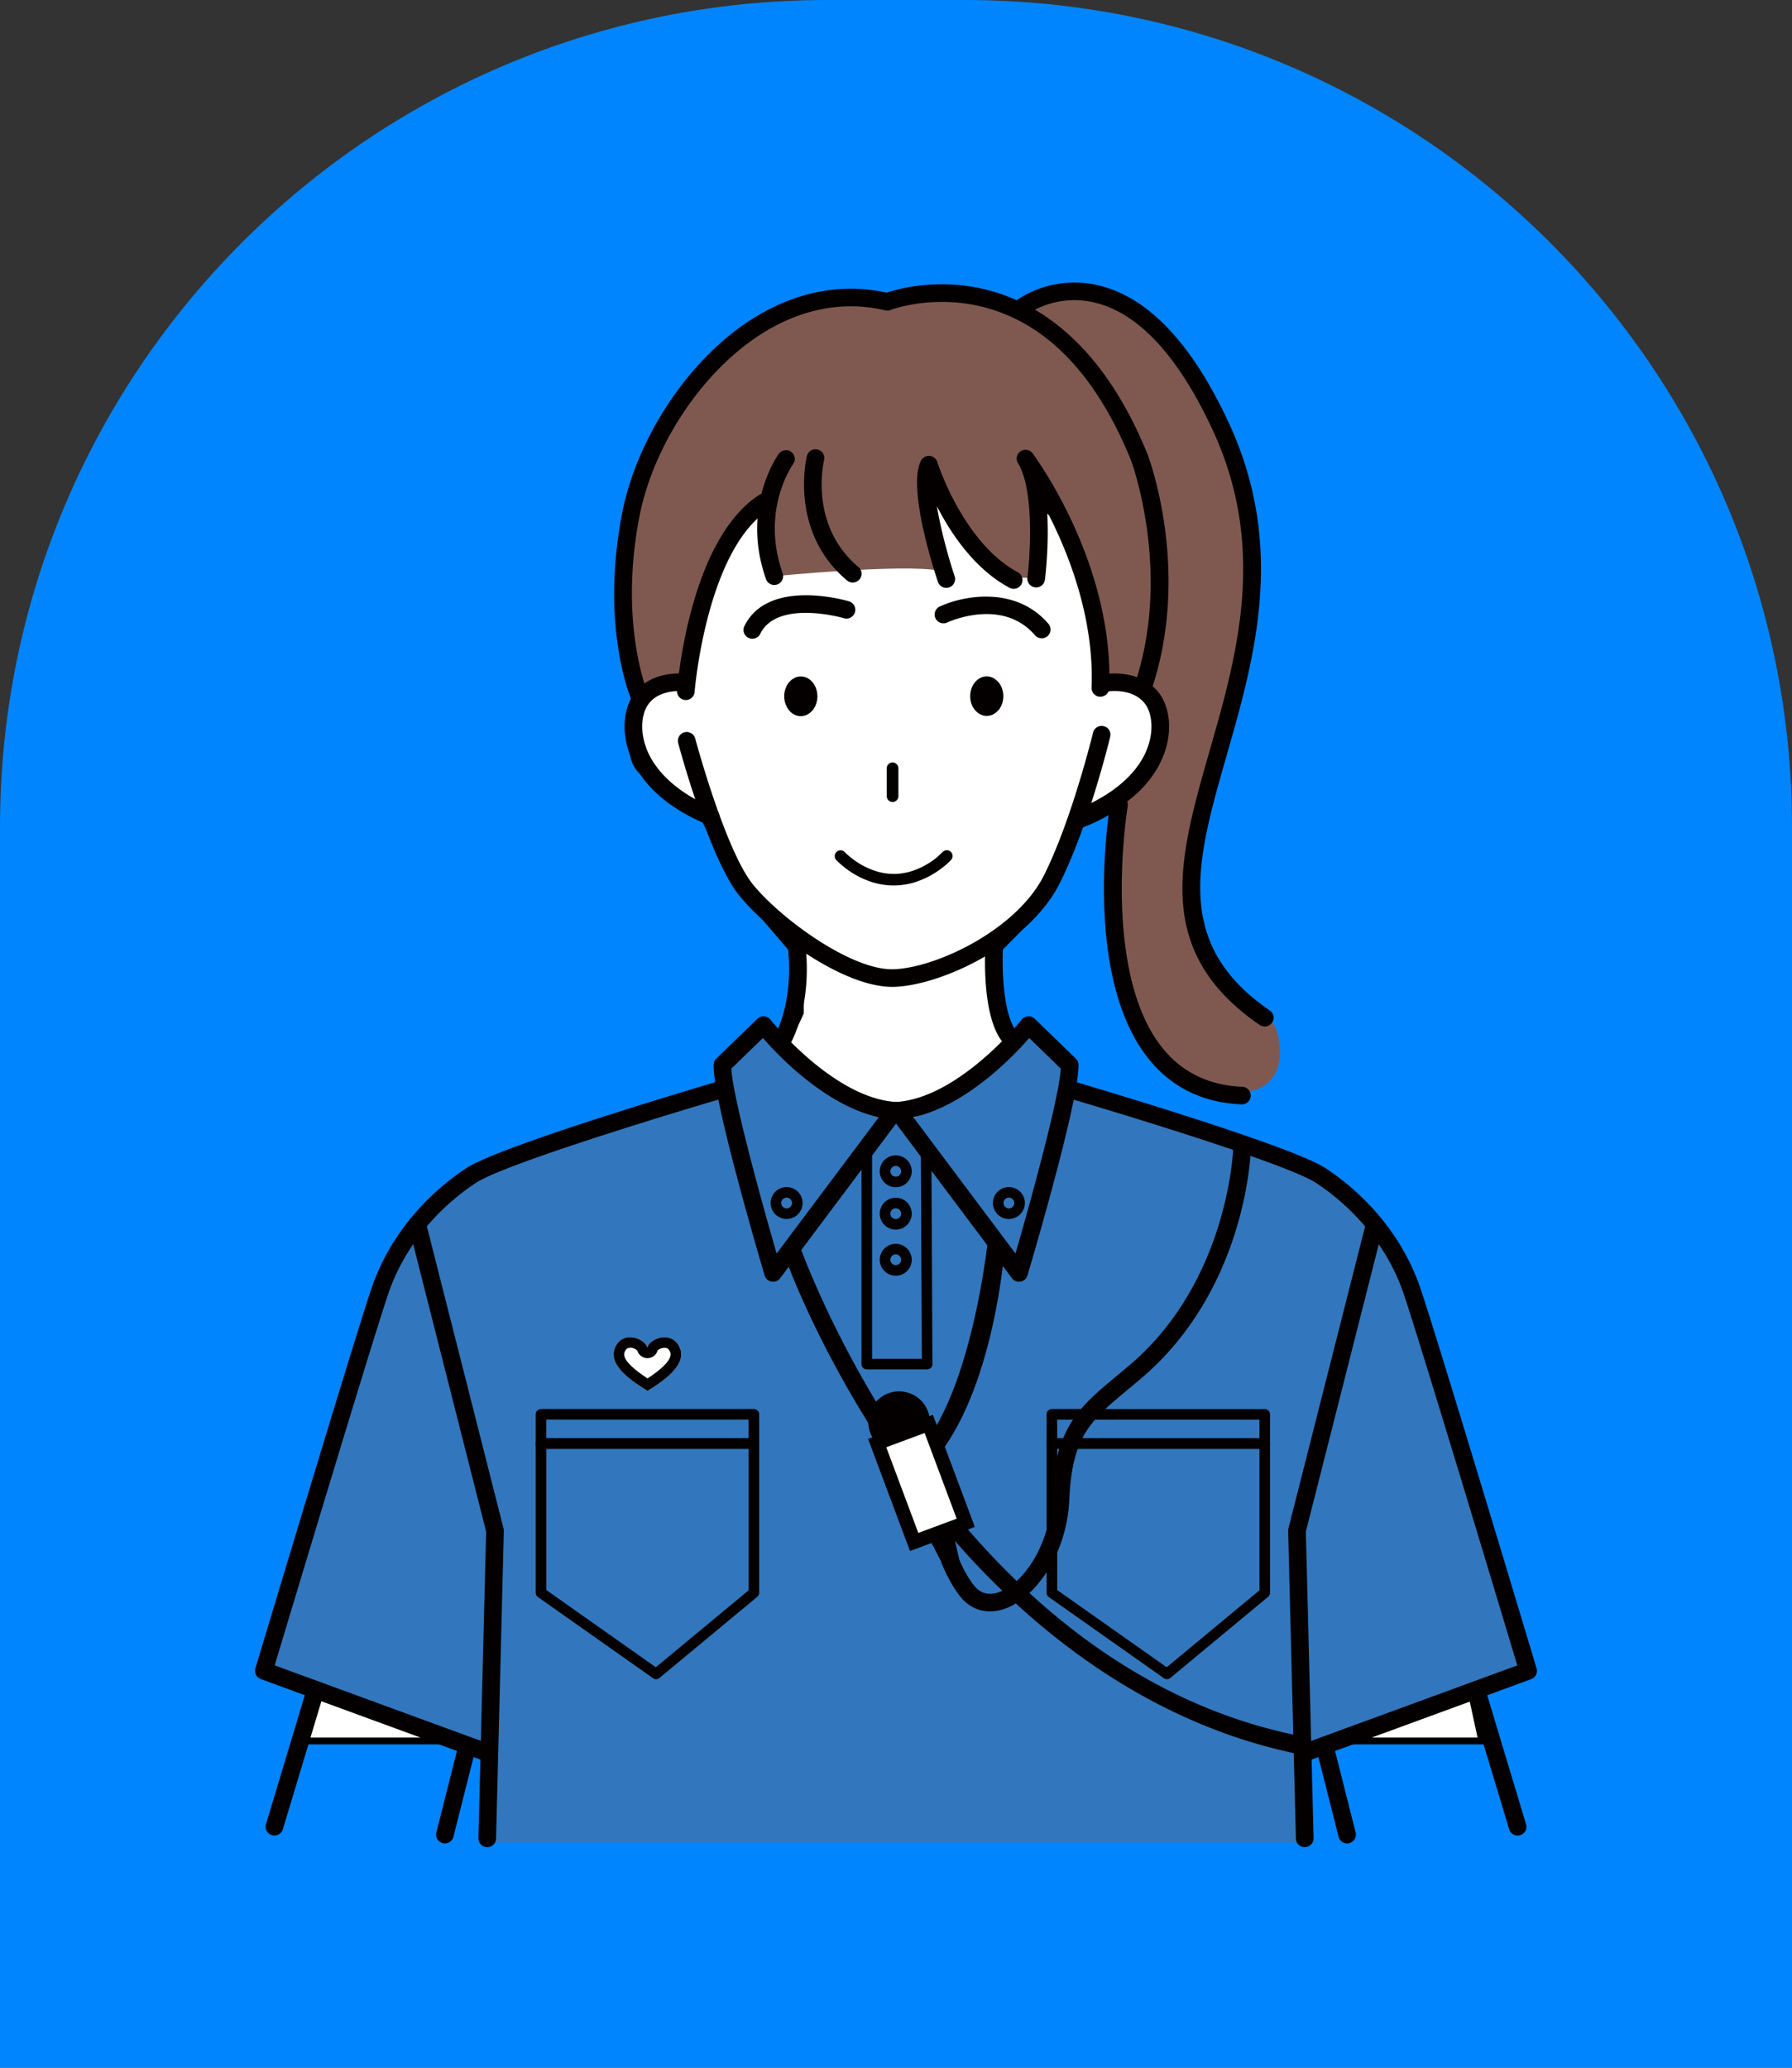
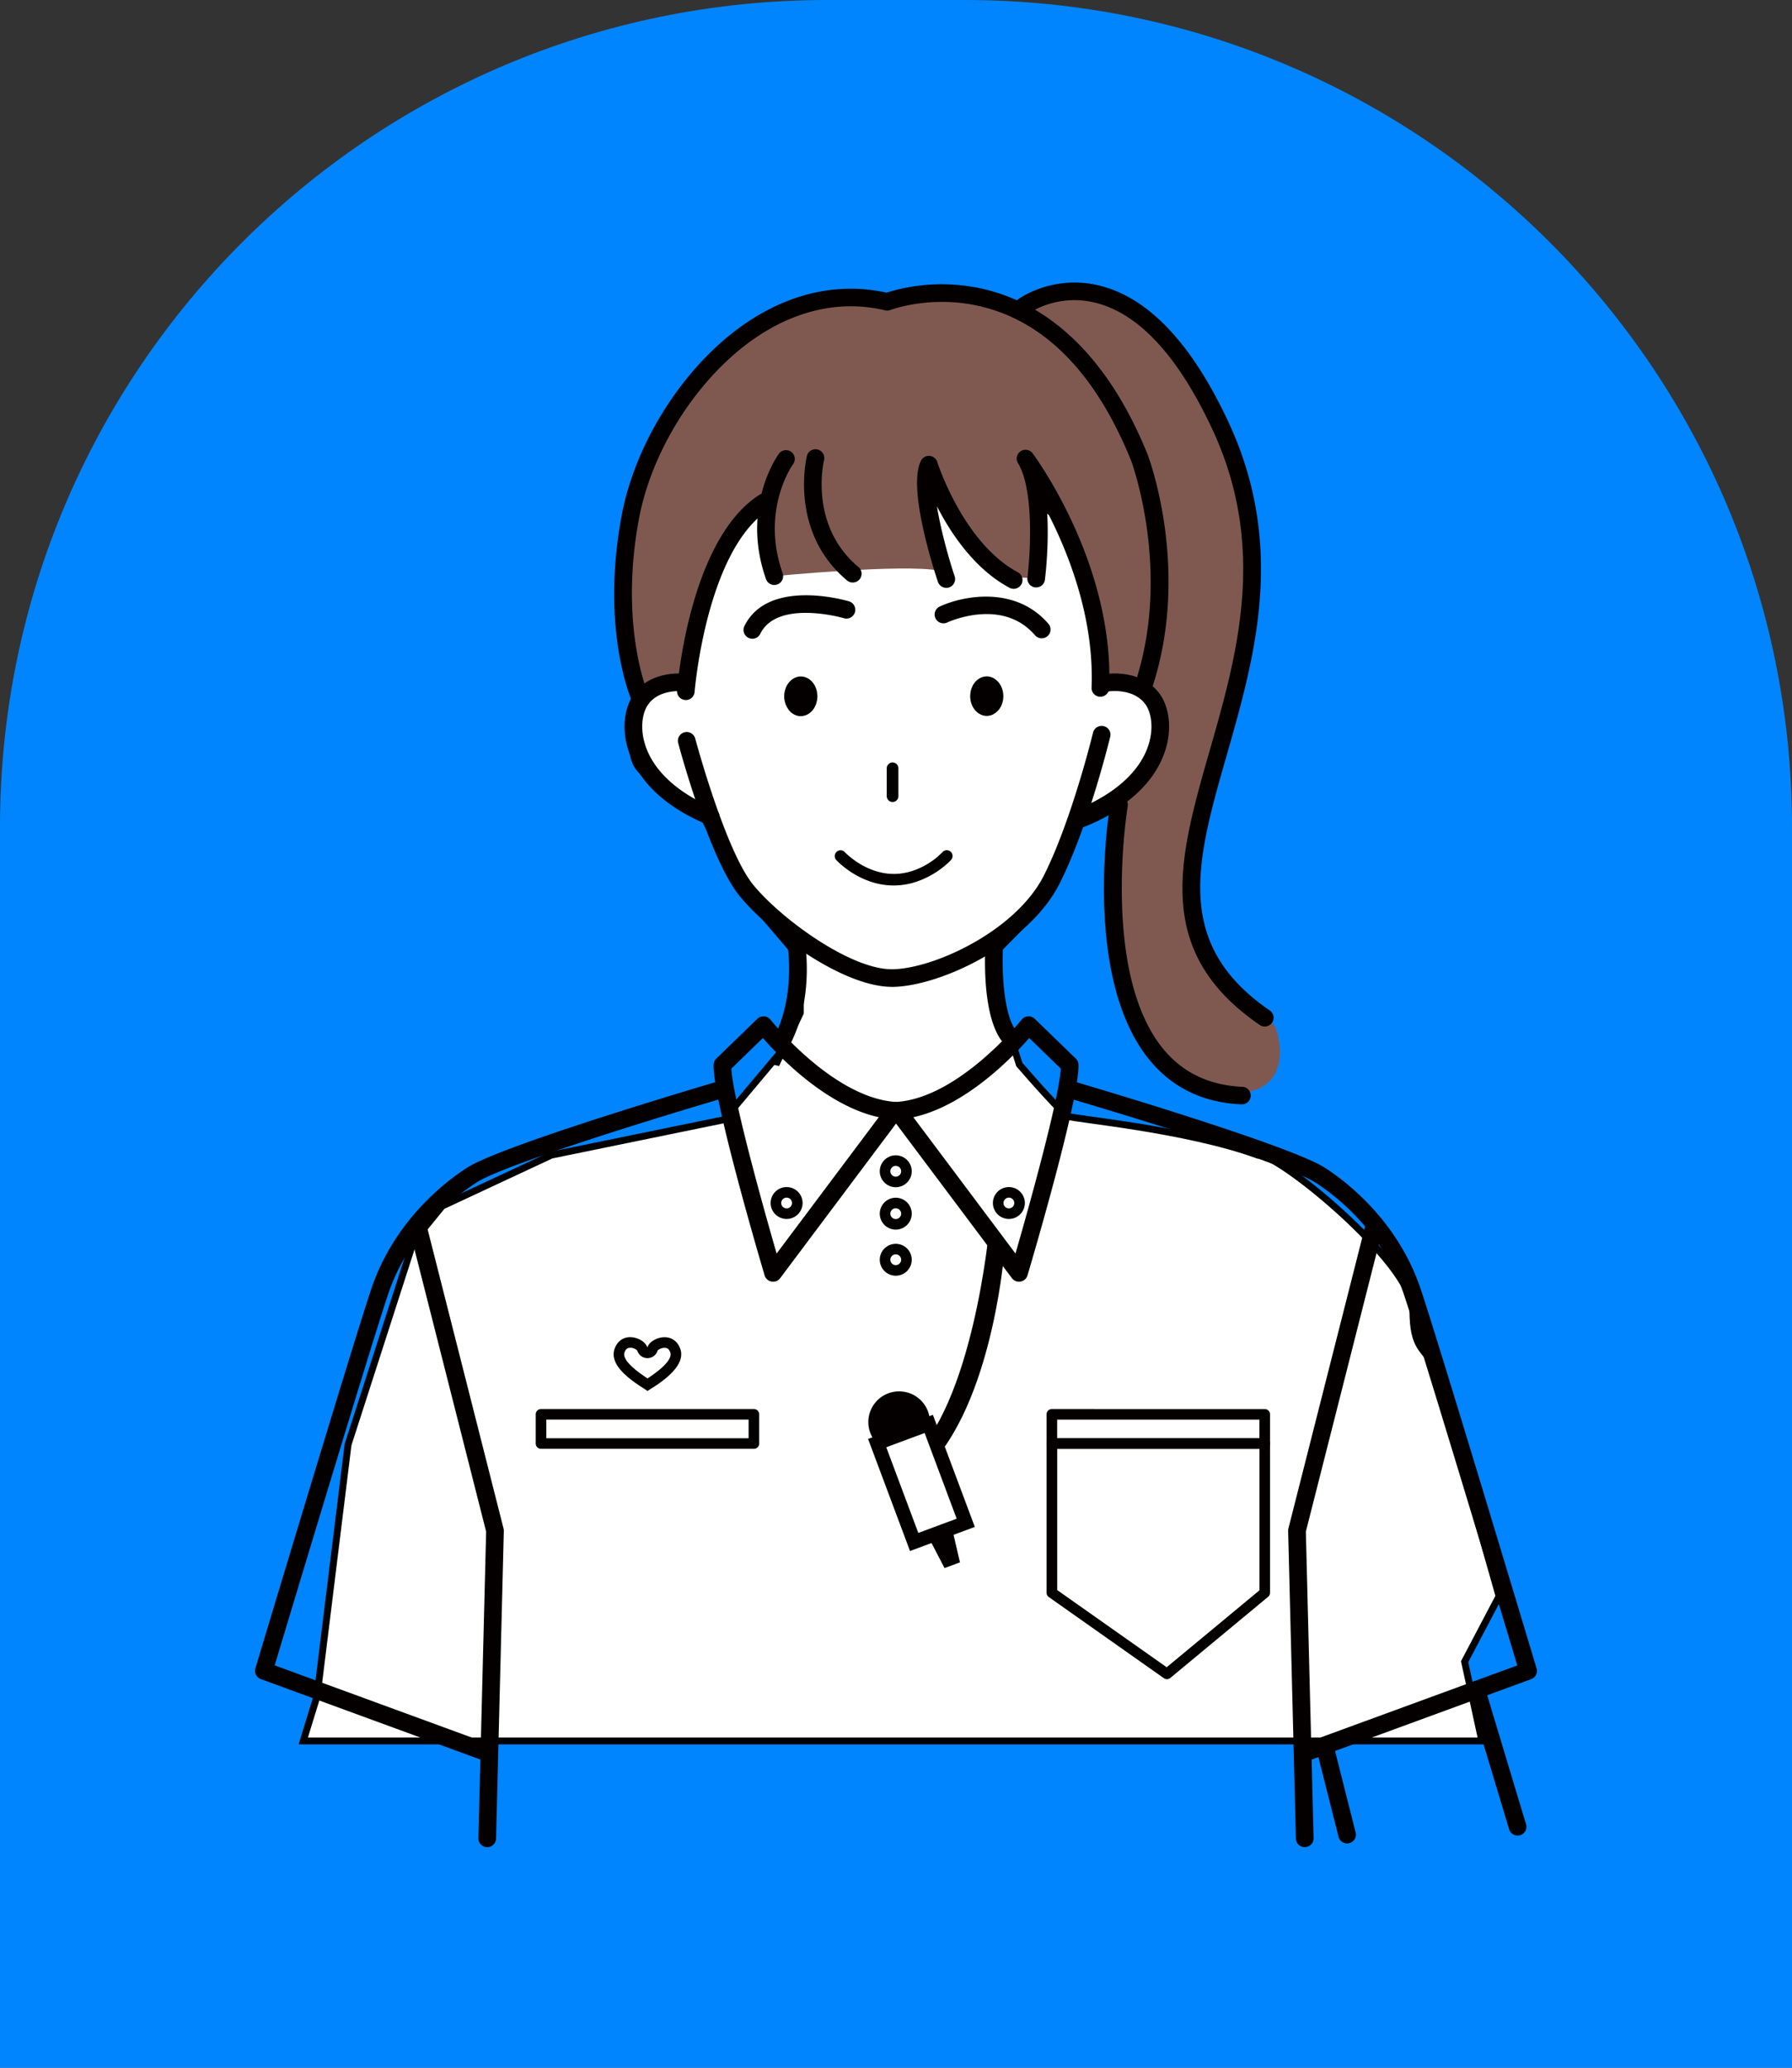
<svg xmlns="http://www.w3.org/2000/svg" width="260" height="300" viewBox="0 0 260 300" fill="none">
  <rect x="0" y="0" width="260" height="300" fill="#333333" stroke="none" />
  <path d="M0 120C0 53.726 53.726 0 120 0h20c66.274 0 120 53.726 120 120v180H0V120z" fill="#0085FF" />
  <g clip-path="url(#clip0_55_1085)">
    <path d="M60 180.091l-9.5 29.5-4.5 36.5-2 6.5h171l-2.5-11.5 5-9.5-9.5-33.5c-1.345-2.503-3-2.392-3-8 0-6.822-19.978-23.167-22.5-22.5-10.592-3.838-26.734-5.228-27.541-5.628-.807-.401-5.044-5.174-7.062-7.51l-2.397-7.51-2-7.852 6.5-6.591 5.968-12.592c1.681-.5 5.75-2.202 8.575-5.006 2.824-2.804 4.134-8.974 2.957-11.311 2.186-5.34-2.464-25.283-29.5-38.5-33.795-16.521-50.444 38.195-45.5 46 1.561 2.465 9.497 7.315 9.497 7.315L108 129.591l8.12 9.5v7.852l-3.531 7.51v-1.001l-7.566 9.011L80 167.591l-15.833 7.388L60 180.091z" fill="#fff" stroke="#000" />
-     <path d="M71.066 254.905l-32.437-11.88s14.641-53.617 18.82-59.641c4.179-6.025 8.634-11.87 17.269-14.903 8.634-3.027 30.455-9.838 30.455-9.838v-3.538l5.961-5.774s10.247 12.248 19.425 13.264c0 0 6.908-.174 19.03-13.264l5.956 5.774-.523 4.12s39.454 7.209 46.229 20.906c6.775 13.703 20.822 62.888 20.822 62.888L189.636 254.9l.026 12.426H71.041l.025-12.426v.005z" fill="#3277BD" />
    <path d="M220.183 266.315c-.553 0-1.06-.357-1.224-.909l-5.981-19.87a1.269 1.269 0 01.86-1.587 1.275 1.275 0 011.593.857l5.981 19.87a1.27 1.27 0 01-.86 1.588 1.311 1.311 0 01-.369.056v-.005z" fill="#040000" />
    <path d="M147.597 44.992s13.688-11.15 26.491 11.074c0 0 14.708 16.087 3.114 51.585 0 0-10.703 27.722 1.454 35.936 0 0 5.685 3.993 6.366 5.427.681 1.43 3.144 10.992-8.547 9.435-11.692-1.557-18.17-19.217-14.432-42.472 0 0 11.615-8.306 2.822-16.546 0 0 1.68 1.246 1.972-1.332.292-2.579 8.562-37.678-19.24-53.107z" fill="#7F5950" />
    <path d="M92.974 101.499s2.878-3.334 6.632-2.236c0 0 1.414-20.12 11.272-26.405 0 0-.707 7.898 1.464 10.741 0 0 18.554-1.827 23.947-.806l-1.803-14.847s6.499 13.54 12.552 15.806l4.102.169s.907-13.402-.584-15.28c0 0 9.285 17.521 9.608 29.457 0 0 2.949.046 4.691 1.333 1.741 1.287 6.288-13.36.45-33.042-5.828-19.676-26.471-27.722-36.585-22.596 0 0-26.497-5.213-36.273 27.206 0 0-5.69 17.88.527 30.5z" fill="#7F5950" />
    <path d="M118.554 100.554c-.01-.061-.015-.128-.025-.189a3.318 3.318 0 00-.103-.398c-.015-.051-.035-.097-.051-.148a3.923 3.923 0 00-.169-.373c-.02-.036-.046-.071-.066-.107a2.082 2.082 0 00-.241-.342 2.61 2.61 0 00-.318-.317l-.03-.03c-.016-.016-.036-.026-.052-.041a2.184 2.184 0 00-.373-.24h-.011a2.33 2.33 0 00-.425-.158c-.015 0-.03-.01-.046-.01a2.004 2.004 0 00-.932 0c-.015 0-.025.005-.036.01a2.228 2.228 0 00-.389.143c-.066.03-.133.076-.194.117-.077.046-.159.092-.236.153-.01.01-.026.02-.036.03-.056.047-.102.103-.154.154a2.351 2.351 0 00-.435.541 1.317 1.317 0 00-.082.143c-.046.082-.082.174-.118.26a3.347 3.347 0 00-.256 1.272c0 .184.016.357.046.531.006.046.021.092.026.138.026.132.062.26.102.388a3.74 3.74 0 00.318.668c.072.113.143.225.225.322.103.117.21.23.328.327l.082.061c.092.071.195.138.297.194.041.026.087.041.133.061a1.894 1.894 0 00.415.143c.128.031.256.046.394.046.016 0 .031.005.046.005.021 0 .041-.005.067-.01.108 0 .215-.02.318-.036a2.64 2.64 0 00.225-.056 1.5 1.5 0 00.21-.076c.072-.031.138-.062.205-.103.076-.04.148-.091.22-.142a2.58 2.58 0 00.215-.179 2.94 2.94 0 00.179-.174c.026-.03.057-.056.082-.087 0 0 .005-.01.01-.015.113-.138.21-.291.297-.454.057-.107.108-.22.154-.337.021-.056.041-.118.061-.179.026-.076.041-.158.062-.24.02-.092.046-.179.061-.276.011-.071.016-.153.021-.229.01-.097.025-.189.025-.286 0-.041-.01-.082-.01-.123 0-.112-.015-.224-.03-.332l-.006-.02zm22.247.95a3.184 3.184 0 00.133.567c.02.061.046.117.071.178.052.123.098.245.164.352 0 .006.005.011.01.016.072.122.149.23.236.342.021.03.041.061.067.087.102.122.215.229.332.326.011.011.026.016.036.026.108.087.226.158.343.219a2.101 2.101 0 00.456.184c.026.005.057.016.082.021.128.025.256.046.389.046.016 0 .031.005.046.005.031 0 .062-.011.098-.011.102 0 .199-.015.297-.035.056-.01.107-.021.159-.036.117-.031.23-.077.343-.128.041-.02.076-.04.117-.066.082-.046.159-.097.231-.148.072-.051.138-.107.205-.169.082-.076.164-.148.24-.234.446-.521.717-1.241.717-2.043 0-.801-.286-1.541-.742-2.062a2.318 2.318 0 00-.22-.215c-.057-.05-.118-.107-.18-.153a3.3 3.3 0 00-.327-.214h-.011a2.234 2.234 0 00-.425-.158.038.038 0 01-.025-.01 2.051 2.051 0 00-.943 0c-.015 0-.03.01-.046.01a2.404 2.404 0 00-.379.138c-.076.035-.143.081-.215.127-.071.046-.143.082-.205.133-.015.015-.035.025-.051.04a3.234 3.234 0 00-.292.287c-.03.03-.056.066-.082.097a2.581 2.581 0 00-.251.362c-.01.015-.015.036-.025.056a3.12 3.12 0 00-.328.935l-.015.097a3.529 3.529 0 00-.046.53c0 .169.02.332.041.496l-.005.005zm-4.717 22.765c-.906.76-2.653 1.986-4.916 2.394a8.342 8.342 0 01-1.496.133c-.041 0-.077 0-.118-.005a7.951 7.951 0 01-1.326-.123c-.02 0-.041-.005-.066-.01a9.317 9.317 0 01-.569-.128 5.854 5.854 0 01-.189-.046c-.052-.015-.098-.03-.149-.046a6.448 6.448 0 01-.589-.194 9.87 9.87 0 01-.635-.25c-.082-.036-.164-.071-.241-.107a14.115 14.115 0 01-.522-.265 8.6 8.6 0 01-.64-.368c-.005 0-.01-.005-.015-.01a10.804 10.804 0 01-.492-.322c-.968-.674-1.531-1.271-1.542-1.281a.837.837 0 00-.588-.276.844.844 0 00-.661 1.409c.026.026.143.153.343.342a11.73 11.73 0 00.615.541c.184.153.399.317.635.49l.21.154c.056.035.112.076.169.112.102.071.21.138.317.209l.164.102c.133.082.271.164.415.245l.107.062c.113.061.236.122.359.183.102.051.205.108.312.159.113.056.236.107.354.158.158.071.322.138.486.199.154.061.307.123.471.174.01 0 .016.005.021.01a10.496 10.496 0 003.349.556h.026c.25 0 .496-.015.742-.03.067 0 .133-.011.195-.016.24-.02.471-.056.701-.092l.18-.03c.25-.046.496-.097.732-.158h.005c.246-.062.486-.138.722-.215l.092-.03c.046-.016.087-.036.133-.052a12.437 12.437 0 002.505-1.225c.025-.015.051-.036.082-.051.225-.143.43-.286.624-.429.005 0 .011-.01.016-.01.107-.082.215-.158.312-.235.051-.041.108-.081.154-.122l.138-.108c.015-.01.026-.025.041-.035a11.4 11.4 0 00.384-.332c.021-.015.036-.036.056-.051a7.8 7.8 0 00.497-.485c.021-.021.026-.046.041-.067a.738.738 0 00.097-.163c.021-.041.031-.082.047-.128.01-.046.015-.097.02-.148 0-.066 0-.127-.005-.194a.818.818 0 00-.046-.183c-.01-.021-.016-.041-.026-.062a.905.905 0 00-.179-.24v-.005s-.01 0-.015-.01a.913.913 0 00-.231-.138.845.845 0 00-.066-.03.78.78 0 00-.287-.041c-.016 0-.036.005-.051.005a.776.776 0 00-.267.066c-.005 0-.015.01-.02.01a.838.838 0 00-.256.189c-.011.011-.251.266-.681.628l.015.016zm-7.426-8.756a.845.845 0 001.69 0v-4.049a.846.846 0 00-.727-.832c-.041-.005-.077-.01-.118-.01a.817.817 0 00-.573.23c-.046.046-.093.091-.128.143a.814.814 0 00-.144.469v4.049z" fill="#040000" />
    <path d="M129.411 143.179c-6.996 0-17.54-7.628-22.088-13.167-4.394-5.355-8.742-21.519-8.926-22.203a1.281 1.281 0 01.906-1.562 1.285 1.285 0 011.567.903c.041.164 4.384 16.312 8.43 21.244 4.025 4.906 14.042 12.232 20.095 12.232h.139c6.058-.112 17.893-5.6 21.928-13.616 4.025-7.995 7.098-20.595 7.129-20.717a1.279 1.279 0 011.546-.94c.687.163 1.112.853.943 1.542-.128.526-3.17 13.003-7.329 21.264-4.522 8.98-17.335 14.897-24.171 15.025h-.175l.006-.005zM99.509 101.56h-.102a1.277 1.277 0 01-1.178-1.373c.071-.894 1.823-21.908 11.952-28.397a1.278 1.278 0 111.383 2.15c-9.064 5.81-10.77 26.247-10.785 26.451a1.28 1.28 0 01-1.275 1.179l.005-.01z" fill="#040000" />
    <path d="M112.347 84.876a1.279 1.279 0 01-1.208-.853c-3.657-10.37 1.628-17.864 1.859-18.18a1.286 1.286 0 011.787-.291c.573.413.701 1.205.292 1.776-.2.276-4.717 6.775-1.521 15.842a1.279 1.279 0 01-1.209 1.7v.005zm11.375-.358c-.292 0-.584-.097-.825-.301-8.393-7.025-5.93-17.614-5.823-18.063a1.282 1.282 0 011.547-.94c.686.17 1.111.858.942 1.543-.097.408-2.166 9.521 4.983 15.504a1.272 1.272 0 01-.824 2.252v.005zm23.347.914a1.29 1.29 0 01-.604-.153c-5.04-2.701-8.476-7.827-10.529-11.834.532 3.247 1.587 7.203 2.576 10.17a1.278 1.278 0 01-.815 1.613 1.285 1.285 0 01-1.618-.812c-.758-2.272-4.425-13.8-2.443-17.588a1.28 1.28 0 012.356.21c.036.117 3.769 11.747 11.686 15.99.625.331.856 1.107.523 1.73a1.28 1.28 0 01-1.127.674h-.005zm12.587 15.658h-.051a1.275 1.275 0 01-1.229-1.327c.394-10.068-3.313-19.477-6.453-25.547.308 4.86-.276 9.577-.317 9.899-.087.7-.722 1.19-1.429 1.103a1.282 1.282 0 01-1.111-1.43c.42-3.303.998-12.717-1.367-16.592a1.272 1.272 0 01.378-1.72 1.28 1.28 0 011.742.295c.481.649 11.814 16.092 11.113 34.089a1.276 1.276 0 01-1.281 1.225l.005.005zm-56.552 18.645c-.164 0-.333-.031-.497-.102-7.83-3.273-10.59-7.837-11.533-11.089-.993-3.436-.215-6.274.85-7.786 2.607-3.706 7.564-3.007 7.774-2.976a1.278 1.278 0 11-.379 2.527c-.061-.01-3.61-.475-5.295 1.92-.691.98-1.229 3.037-.486 5.61 1.11 3.84 4.686 7.189 10.063 9.44.65.271.957 1.021.686 1.67-.205.49-.681.781-1.183.781v.005z" fill="#040000" />
    <path d="M157.137 119.735a1.29 1.29 0 01-1.183-.781 1.278 1.278 0 01.686-1.67c5.378-2.251 8.952-5.6 10.064-9.439.747-2.574.204-4.636-.487-5.616-1.71-2.43-5.259-1.925-5.295-1.92a1.278 1.278 0 11-.379-2.527c.21-.03 5.162-.73 7.774 2.976 1.065 1.512 1.843 4.35.85 7.786-.943 3.252-3.708 7.811-11.533 11.084a1.319 1.319 0 01-.497.102v.005z" fill="#040000" />
    <path d="M92.974 102.775a1.27 1.27 0 01-1.163-.746c-.194-.423-4.706-10.578-1.628-27.165 2.058-11.089 9.561-22.505 18.666-28.401 6.325-4.1 13.162-5.473 19.794-3.998 1.495-.505 6.995-2.093 13.791-.592 7.169 1.578 17.166 7.03 24.064 24.041.272.71 6.263 16.92.656 33.915a1.283 1.283 0 01-1.619.812 1.272 1.272 0 01-.814-1.614c5.321-16.122-.548-32.03-.604-32.189-5.167-12.743-12.608-20.304-22.108-22.448-7.083-1.598-12.762.567-12.818.587a1.278 1.278 0 01-.769.051c-6.048-1.45-12.336-.214-18.18 3.569-8.552 5.539-15.604 16.276-17.545 26.721-2.919 15.74 1.398 25.547 1.444 25.644a1.28 1.28 0 01-1.167 1.803v.01z" fill="#040000" />
    <path d="M109.157 92.671a1.276 1.276 0 01-1.152-1.833c3.421-6.973 14.651-3.747 15.128-3.604a1.278 1.278 0 11-.723 2.45c-.097-.03-9.627-2.761-12.106 2.278-.22.454-.676.715-1.152.715l.005-.006zm41.988-.056a1.3 1.3 0 01-.973-.444c-4.726-5.483-12.418-2.001-12.746-1.853-.64.296-1.403.02-1.7-.618a1.275 1.275 0 01.614-1.695c3.355-1.572 10.97-3.073 15.773 2.497a1.275 1.275 0 01-.973 2.108l.005.005zm32.356 56.323c-.251 0-.502-.072-.727-.225-15.604-10.701-11.738-24.199-7.257-39.827 3.949-13.78 8.419-29.392.364-46.637-4.922-10.533-10.581-16.685-16.828-18.293-5.639-1.45-9.69 1.435-9.859 1.557a1.285 1.285 0 01-1.787-.276 1.275 1.275 0 01.266-1.781c.205-.154 5.132-3.717 11.958-1.992 7.047 1.782 13.295 8.41 18.57 19.702 8.46 18.104 3.846 34.206-.221 48.414-4.378 15.286-7.835 27.365 6.248 37.024a1.276 1.276 0 01-.727 2.329v.005z" fill="#040000" />
    <path d="M180.198 160.231h-.056c-5.582-.24-10.094-2.425-13.408-6.504-9.735-11.978-5.812-36.131-5.643-37.157a1.278 1.278 0 011.475-1.047 1.279 1.279 0 011.05 1.47c-.041.24-3.903 24.047 5.105 35.131 2.832 3.481 6.709 5.35 11.523 5.554a1.278 1.278 0 011.224 1.328 1.282 1.282 0 01-1.28 1.22l.01.005zm-66.77-7.863c-.2 0-.405-.046-.594-.148a1.276 1.276 0 01-.538-1.725c3.359-6.382 1.864-14.147 1.849-14.224a1.277 1.277 0 011.003-1.501 1.278 1.278 0 011.506 1.001c.072.352 1.695 8.715-2.089 15.913a1.288 1.288 0 01-1.137.684zm33.292-.418c-.333 0-.666-.128-.917-.383-3.538-3.609-2.872-14.004-2.785-15.178a1.272 1.272 0 011.372-1.18 1.278 1.278 0 011.183 1.369c-.297 3.992.005 11.104 2.064 13.207a1.279 1.279 0 01-.021 1.808 1.299 1.299 0 01-.896.362v-.005z" fill="#040000" />
    <path d="M112.168 185.962a1.289 1.289 0 01-1.229-.914c-.779-2.629-7.605-25.849-7.395-30.602.015-.326.153-.633.384-.857l5.956-5.775a1.27 1.27 0 01.978-.357c.364.026.696.199.922.48.087.112 9.059 11.303 18.113 11.936a1.273 1.273 0 01.937 2.037l-17.642 23.541a1.277 1.277 0 01-1.024.511zm-6.059-30.923c.21 4.125 4.282 18.925 6.571 26.833l14.821-19.778c-7.616-1.669-14.411-8.745-16.813-11.492l-4.573 4.437h-.006z" fill="#040000" />
    <path d="M147.847 185.962c-.399 0-.783-.189-1.024-.511l-17.642-23.54a1.275 1.275 0 01.937-2.038c9.054-.627 18.026-11.818 18.113-11.936a1.29 1.29 0 011.9-.122l5.956 5.774c.236.224.374.531.384.857.215 4.754-6.611 27.973-7.395 30.602a1.271 1.271 0 01-1.004.893 1.065 1.065 0 01-.225.021zm-15.333-23.868l14.821 19.778c2.289-7.908 6.36-22.708 6.57-26.833l-4.573-4.437c-2.402 2.752-9.197 9.823-16.812 11.492h-.006z" fill="#040000" />
-     <path d="M134.517 198.679h-8.758a.766.766 0 01-.768-.765v-31.128c0-.173.057-.337.164-.475l4.445-5.646a.714.714 0 01.62-.291.768.768 0 01.609.321l4.164 5.841a.752.752 0 01.143.439l.149 30.933a.767.767 0 01-.768.771zm-7.989-1.531h7.22l-.143-29.923-3.426-4.804-3.646 4.631v30.096h-.005z" fill="#040000" />
    <path d="M129.964 172.249a2.317 2.317 0 01-2.319-2.313 2.317 2.317 0 012.319-2.313 2.318 2.318 0 012.32 2.313 2.318 2.318 0 01-2.32 2.313zm0-3.094a.785.785 0 00-.783.781c0 .429.353.781.783.781a.785.785 0 00.784-.781.785.785 0 00-.784-.781zm0 9.246a2.317 2.317 0 01-2.319-2.313 2.317 2.317 0 012.319-2.313 2.318 2.318 0 012.32 2.313 2.318 2.318 0 01-2.32 2.313zm0-3.094a.785.785 0 00-.783.781c0 .429.353.781.783.781a.785.785 0 00.784-.781.785.785 0 00-.784-.781zm0 9.782a2.317 2.317 0 01-2.319-2.313 2.317 2.317 0 012.319-2.313 2.318 2.318 0 012.32 2.313 2.318 2.318 0 01-2.32 2.313zm0-3.099a.785.785 0 00-.783.781c0 .429.353.781.783.781a.785.785 0 00.784-.781.785.785 0 00-.784-.781zm-15.835-5.136a2.317 2.317 0 01-2.319-2.313 2.317 2.317 0 012.319-2.312 2.317 2.317 0 012.32 2.312 2.317 2.317 0 01-2.32 2.313zm0-3.094a.785.785 0 00-.783.781c0 .429.353.781.783.781a.785.785 0 00.784-.781.785.785 0 00-.784-.781zm32.248 3.094a2.317 2.317 0 01-2.319-2.313 2.317 2.317 0 012.319-2.312 2.317 2.317 0 012.32 2.312 2.317 2.317 0 01-2.32 2.313zm0-3.094a.785.785 0 00-.783.781c0 .429.353.781.783.781a.785.785 0 00.784-.781.785.785 0 00-.784-.781zm-75.659 81.814c-.149 0-.297-.026-.44-.077L37.84 243.612a1.275 1.275 0 01-.784-1.563c.144-.474 14.253-47.485 16.844-55.127 3.349-9.874 10.785-15.515 13.827-17.481 5.177-3.344 35.454-12.253 36.739-12.631a1.281 1.281 0 011.588.863 1.277 1.277 0 01-.866 1.583c-10.775 3.16-32.176 9.802-36.068 12.319-2.817 1.823-9.705 7.04-12.793 16.153-2.35 6.933-14.278 46.597-16.474 53.893l31.305 11.466c.666.245 1.004.975.758 1.639-.19.516-.681.837-1.203.837l.005.011z" fill="#040000" />
    <path d="M70.692 268h-.03a1.278 1.278 0 01-1.25-1.307l1.121-44.473-11.236-44.269a1.281 1.281 0 012.484-.627l11.277 44.442c.03.112.041.229.041.347l-1.127 44.646a1.279 1.279 0 01-1.28 1.246V268zM183.5 210.207h-30.885a.766.766 0 01-.768-.766v-4.242c0-.424.343-.766.768-.766H183.5c.426 0 .769.342.769.766v4.242a.766.766 0 01-.769.766zm-30.117-1.531h29.349v-2.711h-29.349v2.711z" fill="#040000" />
    <path d="M169.31 243.627a.759.759 0 01-.446-.143l-16.695-11.773a.759.759 0 01-.322-.623v-21.647c0-.423.343-.765.768-.765H183.5c.426 0 .769.342.769.765v21.647c0 .23-.103.444-.277.587l-14.191 11.773a.772.772 0 01-.491.179zm-15.927-12.932l15.891 11.201 13.463-11.165v-20.524h-29.349v20.488h-.005zm-44.001-20.488H78.497a.766.766 0 01-.769-.766v-4.242c0-.424.344-.766.769-.766h30.885c.425 0 .768.342.768.766v4.242a.766.766 0 01-.768.766zm-30.117-1.531h29.349v-2.711h-29.35v2.711z" fill="#040000" />
-     <path d="M95.192 243.627a.758.758 0 01-.446-.143l-16.695-11.773a.76.76 0 01-.323-.623v-21.647c0-.423.344-.765.769-.765h30.885c.425 0 .768.342.768.765v21.647c0 .23-.102.444-.276.587l-14.19 11.773a.774.774 0 01-.492.179zm-15.927-12.932l15.89 11.201 13.464-11.165v-20.524H79.27v20.488h-.005zm109.182 23.811c-27.214-5.518-46.607-25.225-57.526-40.613-11.788-16.613-16.956-31.331-17.007-31.485l2.115-1.669c.051.153 5.434 15.413 17.028 31.74 10.642 14.989 28.868 33.976 55.231 39.322l.159 2.705z" fill="#040000" />
    <path d="M133.462 213.955l-1.659-1.946c9.371-7.938 11.722-33.675 11.748-33.935l2.145 3.742c-.097 1.103-2.069 23.521-12.234 32.139z" fill="#040000" />
    <path d="M130.451 210.774a4.46 4.46 0 004.466-4.452c0-2.459-2-4.452-4.466-4.452a4.46 4.46 0 00-4.466 4.452c0 2.459 2 4.452 4.466 4.452z" fill="#040000" />
    <path d="M134.751 206.588l-7.485 2.784 5.368 14.345 7.485-2.784-5.368-14.345z" fill="#fff" />
    <path d="M132.033 225.033l-6.084-16.26 9.403-3.498 6.084 16.261-9.403 3.497zm-3.446-15.056l4.65 12.432 5.566-2.068-4.65-12.431-5.566 2.067z" fill="#040000" />
    <path d="M139.279 226.677l-2.238.832-2.253-4.344 3.401-1.185 1.09 4.697z" fill="#040000" />
-     <path d="M143.642 233.789c-1.669 0-3.175-.73-4.296-2.129-1.706-2.124-2.766-4.947-2.812-5.064l2.402-.889s.968 2.563 2.412 4.36c.891 1.108 2.064 1.435 3.493.97 3.482-1.133 7.436-6.647 7.743-13.575.461-10.359 4.015-13.32 9.402-17.802.651-.542 1.337-1.113 2.054-1.726 14.165-12.125 14.877-31.076 14.882-31.265l2.56.071c-.025.822-.757 20.274-15.773 33.129-.727.623-1.418 1.2-2.079 1.746-5.377 4.477-8.076 6.724-8.486 15.954-.358 8.128-5.116 14.464-9.504 15.888a6.41 6.41 0 01-1.987.327l-.011.005zM39.817 266.315c-.123 0-.246-.015-.369-.056a1.28 1.28 0 01-.86-1.588l5.981-19.87a1.28 1.28 0 012.453.73l-5.981 19.87a1.283 1.283 0 01-1.224.909v.005zm24.73 1.144a1.34 1.34 0 01-.313-.041 1.274 1.274 0 01-.927-1.547l3.263-12.906a1.278 1.278 0 011.551-.924c.686.173 1.101.867.927 1.546l-3.262 12.907a1.282 1.282 0 01-1.24.965z" fill="#040000" />
    <path d="M189.282 255.573a1.286 1.286 0 01-1.203-.837 1.275 1.275 0 01.758-1.639l31.305-11.466c-2.192-7.296-14.124-46.965-16.475-53.893-3.088-9.113-9.976-14.335-12.792-16.153-3.892-2.517-25.294-9.159-36.068-12.319a1.276 1.276 0 01-.866-1.583c.2-.674.912-1.062 1.588-.863 1.285.378 31.561 9.282 36.739 12.631 3.042 1.966 10.478 7.607 13.827 17.481 2.591 7.642 16.705 54.653 16.843 55.128a1.27 1.27 0 01-.783 1.562l-32.438 11.885a1.333 1.333 0 01-.44.077l.005-.011z" fill="#040000" />
    <path d="M189.302 268a1.283 1.283 0 01-1.28-1.246l-1.126-44.646c0-.118.01-.235.04-.347l11.282-44.443a1.282 1.282 0 012.484.628l-11.236 44.269 1.122 44.473a1.276 1.276 0 01-1.25 1.307h-.03l-.006.005z" fill="#040000" />
    <path d="M195.448 267.459a1.278 1.278 0 01-1.239-.965l-3.262-12.907a1.268 1.268 0 01.927-1.546 1.273 1.273 0 011.552.924l3.262 12.906a1.27 1.27 0 01-.927 1.547 1.38 1.38 0 01-.313.041z" fill="#040000" />
    <path d="M98.694 195.657c-1.045-2.757-4.44-1.521-4.752-.143-.43-1.47-3.744-2.563-4.753.143-1.126 3.017 4.363 5.723 4.753 6.167.394-.352 5.879-3.201 4.752-6.167z" fill="#fff" />
    <path d="M91.448 195.534c.507 0 .937.302 1.024.439.2.639.794 1.078 1.465 1.078h.046a1.535 1.535 0 001.429-1.108c.122-.148.548-.393 1.008-.393.303 0 .61.081.83.658.19.495-.01 1.629-3.298 3.783-2.535-1.659-3.656-2.935-3.339-3.788.215-.582.522-.658.825-.658m.01-1.542c-.907 0-1.813.449-2.264 1.659-1.126 3.017 4.364 5.723 4.753 6.167.394-.352 5.879-3.201 4.752-6.167-.456-1.205-1.367-1.649-2.268-1.649-1.158 0-2.31.73-2.49 1.506-.24-.812-1.362-1.511-2.488-1.511l.005-.005z" fill="#040000" />
  </g>
  <defs>
    <clipPath id="clip0_55_1085">
      <path fill="#fff" transform="translate(37 41)" d="M0 0h186v227H0z" />
    </clipPath>
  </defs>
</svg>